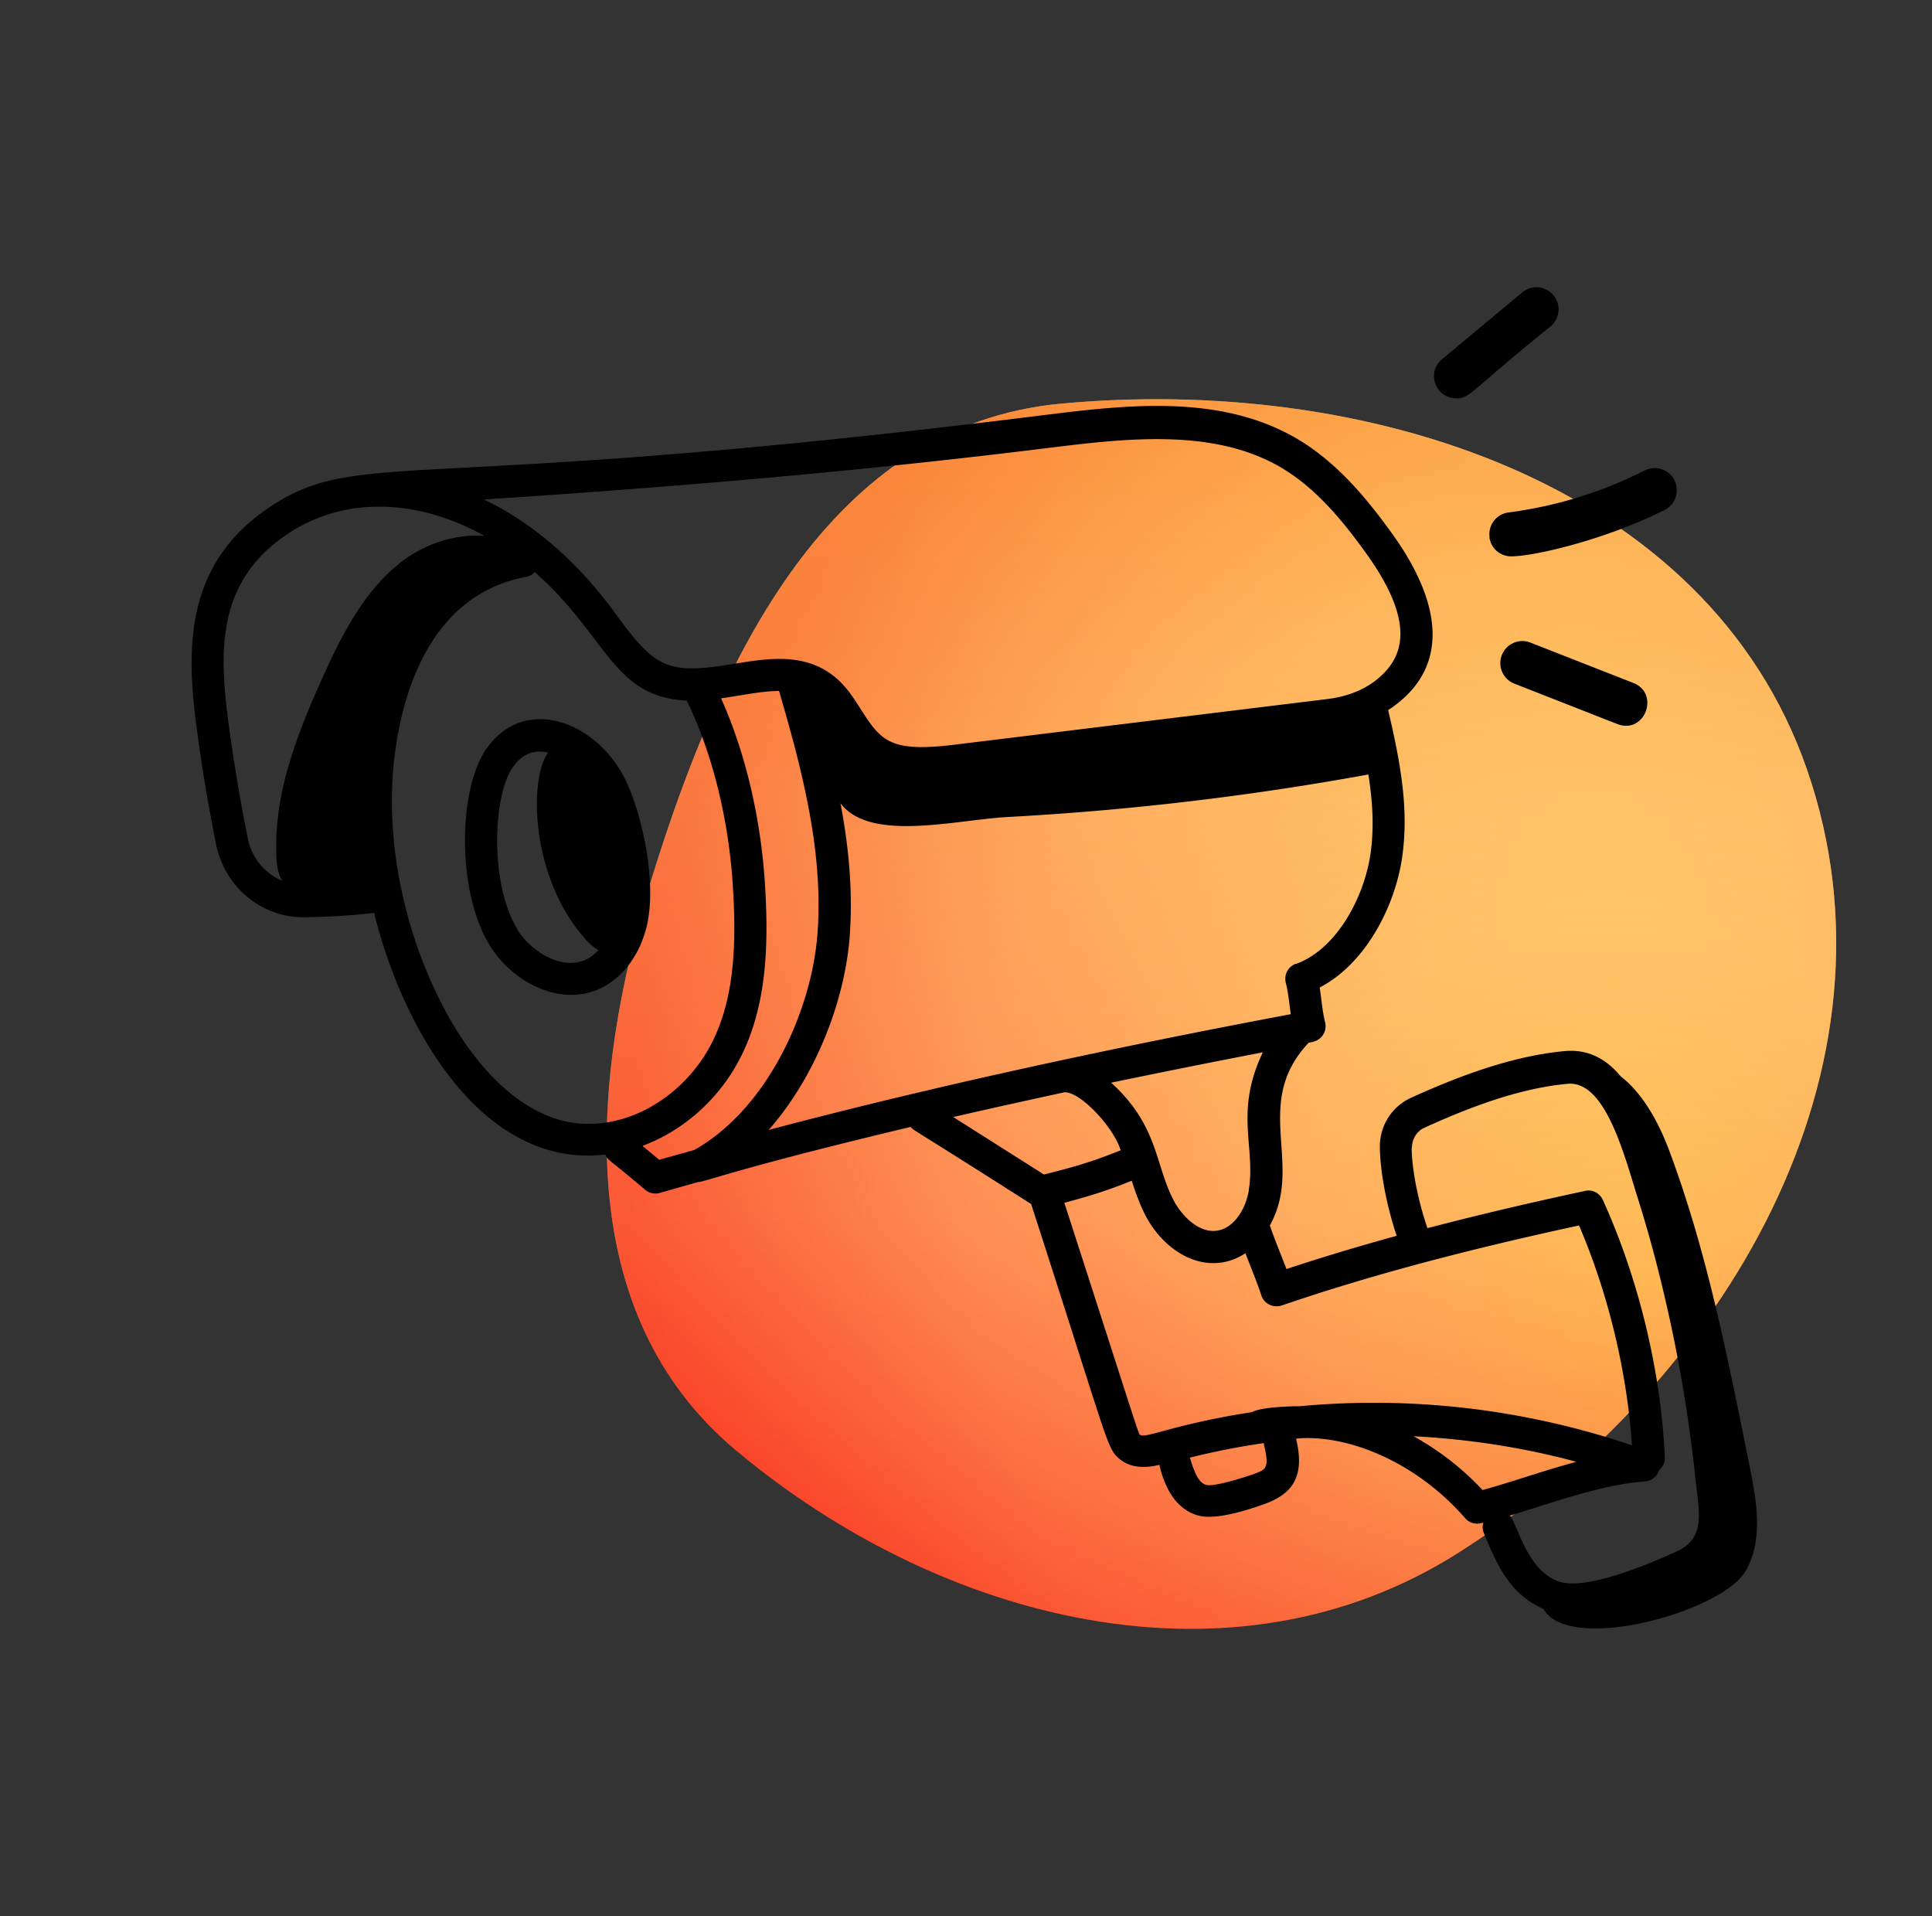
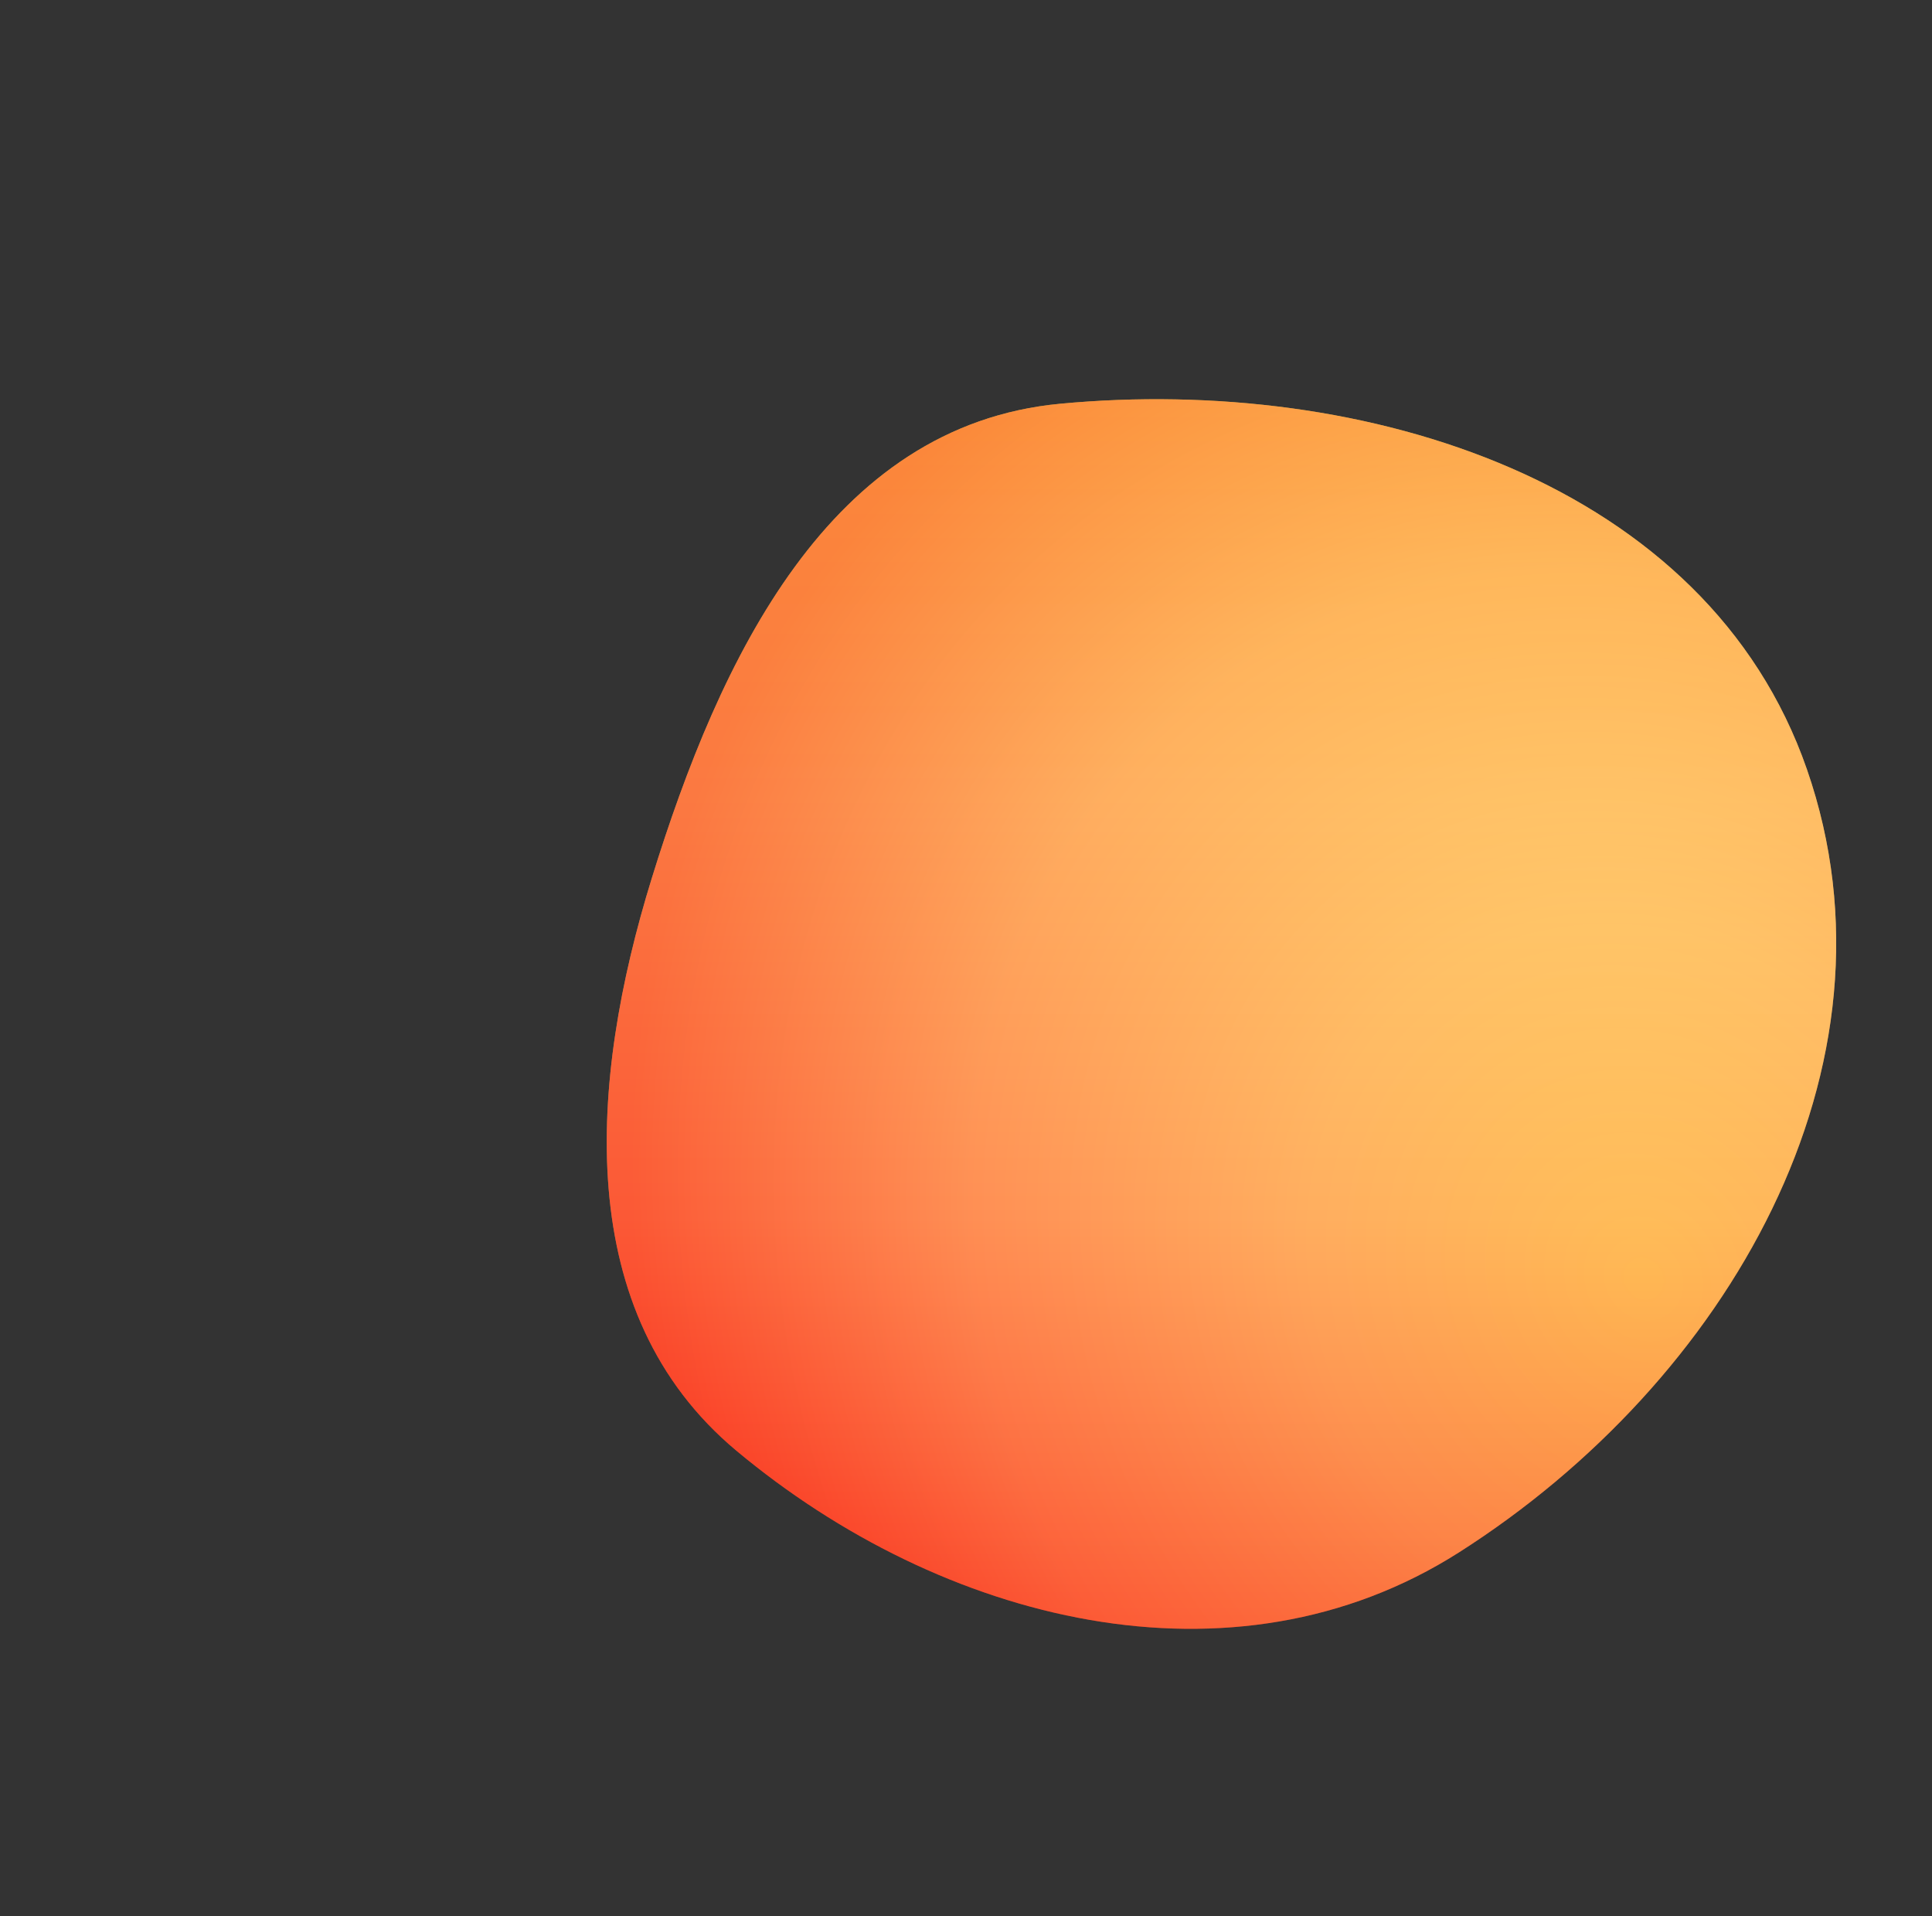
<svg xmlns="http://www.w3.org/2000/svg" width="121" height="120" viewBox="0 0 121 120" fill="none">
  <rect x="0" y="0" width="121" height="120" fill="#333333" stroke="none" />
-   <path fill-rule="evenodd" clip-rule="evenodd" d="M66.4 25.283c19.14-1.802 40.519 4.896 46.765 22.89 6.481 18.674-5.013 38.366-21.796 49.045-14.169 9.017-32.384 4.377-45.256-6.378-10.31-8.614-9.24-23.086-5.289-35.854 4.255-13.75 11.11-28.34 25.576-29.703Z" fill="url(#a)" />
+   <path fill-rule="evenodd" clip-rule="evenodd" d="M66.4 25.283c19.14-1.802 40.519 4.896 46.765 22.89 6.481 18.674-5.013 38.366-21.796 49.045-14.169 9.017-32.384 4.377-45.256-6.378-10.31-8.614-9.24-23.086-5.289-35.854 4.255-13.75 11.11-28.34 25.576-29.703" fill="url(#a)" />
  <path fill-rule="evenodd" clip-rule="evenodd" d="M66.4 25.283c19.14-1.802 40.519 4.896 46.765 22.89 6.481 18.674-5.013 38.366-21.796 49.045-14.169 9.017-32.384 4.377-45.256-6.378-10.31-8.614-9.24-23.086-5.289-35.854 4.255-13.75 11.11-28.34 25.576-29.703Z" fill="url(#b)" fill-opacity=".5" />
  <g clip-path="url(#c)" fill="#000">
-     <path d="M12.33 45.68c.32 2.42.73 4.85 1.21 7.22.54 2.66 2.86 4.57 5.52 4.54 1.46-.02 2.93-.11 4.37-.27 1.84 7.44 6.87 16.02 14.48 15.13.18.4.26.3 2.5 2.21.24.2.57.29.93.19.78-.23 1.59-.45 2.39-.68.42 0 2.47-.87 13.31-3.45.29.31-.52-.31 7.54 4.83 4.73 14.64 4.73 15.18 5.39 15.83.81.81 1.93.67 2.65.5.06.42.35 1.25.68 1.79.43.71 1.06 1.21 1.76 1.39 1.1.29 3.05-.34 4.12-.72 1.8-.65 2.56-1.75 1.99-4.1 3-.3 7.37 1.29 10.59 4.98.24.28.61.4.97.32.05-.01.12-.03.17-.05-.05.2-.06.42.02.63.82 2.02 1.66 3.88 3.74 4.78 1.59 2.84 11.16.2 12.66-2.36 1.26-2.14.59-4.9.1-7.34-1.29-6.43-2.59-12.89-4.89-19.03-.64-1.71-1.64-3.55-3.02-4.61-.88-1.06-2-1.72-3.49-1.59-3.59.32-7.23 1.83-9.66 2.93a3.342 3.342 0 0 0-1.94 3.09c.02 1.75.51 3.92 1.05 5.55-2.44.67-4.72 1.36-6.9 2.08-.36-.95-.72-1.79-1.04-2.73 2.15-3.86-1.16-7.62 2.43-11.44.08-.02.16-.03.24-.05.63-.14.92-.72.79-1.24-.17-.66-.22-1.42-.34-2.17 2.94-1.53 4.73-5.17 5.16-8.12.45-3.05-.11-6.01-.87-9.25 4.1-2.69 3.22-6.93.25-11.05-1.5-2.08-3.37-4.4-5.9-5.91-4.85-2.88-10.79-2.15-16.04-1.5-39.48 4.94-42.64 1.99-48.29 5.7-5.51 3.63-5.28 9.12-4.63 13.97Zm15.75 17.96c-2.83-5.08-4.07-11.32-3.32-16.66.61-4.36 2.57-9.83 8.25-10.87.2-.04.36-.15.49-.28 4.53 3.99 4.87 7.84 9.51 8.04 1.6 3.29 2.63 7.42 2.89 11.65.23 3.69.17 7.87-2.04 10.98-2.25 3.16-6.02 4.61-9.17 3.52-3.3-1.14-5.56-4.49-6.61-6.38Zm12.15 8.12c2.02-.75 3.89-2.15 5.27-4.09 2.57-3.62 2.66-8.24 2.41-12.28-.26-4.17-1.23-8.27-2.75-11.66 1.37-.19 2.55-.46 3.63-.46 1.51 5.14 2.78 10.17 2.41 15.16-.35 4.83-3.11 10.98-7.71 13.58-.73.21-1.48.41-2.2.62l-1.06-.88v.01Zm26.5-3.36c.92.05 2.62 1.8 3.27 3.16.07.15.13.31.19.47-1.72.7-2.96 1.06-4.81 1.52l-5.68-3.6c2.27-.52 4.62-1.04 7.02-1.56l.01.01Zm11.76 23.92c-.48.17-2.44.8-2.94.67-.6-.15-.85-1.19-1.03-1.71 1.53-.38 3.08-.69 4.64-.91v.1c.37 1.5.11 1.57-.68 1.85h.01Zm10.04-2.38c3.44.18 6.87.7 10.19 1.6-2.16.59-4.08 1.28-5.87 1.77-1.3-1.4-2.77-2.51-4.32-3.37Zm-.1-18.07c0-.53.3-1.03.76-1.24 2.29-1.04 5.71-2.47 9-2.76 2.14-.19 3.31 3.64 4.16 6.44.23.79 1.32 3.93 2.43 9.27.6 2.89 1.06 5.85 1.38 8.77.23 2.29.74 3.95-1.16 4.81-1.64.75-5.48 2.38-7.22 1.92-2.14-.57-2.75-3.71-3.22-4.17 2.8-.84 5.72-1.94 8.46-2.14.42-.03.76-.31.88-.69.23-.19.38-.48.37-.81-.25-5.4-1.62-11.12-3.88-16.12-.19-.43-.67-.69-1.13-.57-3.59.77-6.84 1.54-9.86 2.33-.5-1.45-.97-3.48-.99-5.04h.02Zm10.46 4.86c1.85 4.32 3 9.15 3.32 13.78a50.333 50.333 0 0 0-20.81-2.45c-.63 0-2.45.06-2.99.37-4.98.77-6.7 1.7-7.02 1.41-.11-.11-.14-.3-4.73-14.52 1.56-.41 2.74-.78 4.22-1.38.23.71.48 1.42.83 2.12 1.31 2.54 4.01 3.92 6.29 2.42.44 1.14.75 1.88.99 2.62.17.54.74.83 1.29.65 5.32-1.82 11.26-3.42 18.62-5.01l-.01-.01Zm-20.67-2.22c-.19 1.16-.91 2.41-2.02 2.56-1.1.15-2.17-.89-2.71-1.93-1.17-2.27-.95-4.66-3.9-7.34 3.04-.63 6.21-1.27 9.5-1.9-1.79 3.74-.44 5.93-.88 8.61h.01Zm2.94-14.16c-.49.18-.76.69-.63 1.2.15.58.21 1.25.31 1.96-10.78 2.03-22.07 4.43-32.7 7.25 3.01-3.42 4.79-8.2 5.08-12.17.2-2.78-.06-5.54-.58-8.29 1.86 2.46 7.18 1.04 10.51.86 7.56-.41 15.1-1.3 22.55-2.66.27 1.71.37 3.36.13 4.99-.4 2.72-2.13 5.96-4.66 6.87l-.01-.01ZM65.51 28.07c4.92-.61 10.5-1.3 14.76 1.23 2.21 1.31 3.92 3.44 5.29 5.35 3.3 4.58 2.11 6.58.93 7.68-1.05.98-2.38 1.32-3.31 1.44l-23.45 2.87c-3.96.48-4.55-.24-5.79-2.18-.5-.79-1.02-1.61-1.85-2.22-1.85-1.37-4.11-1-6.11-.67-4.07.67-4.89.33-7.26-2.91l-.36-.49c-2.33-3.13-5.09-5.48-8.05-6.89 13.69-.9 24.52-1.89 35.19-3.21h.01Zm-35.19 5.48c-1.76-.12-3.64.48-5.08 1.56-2.31 1.74-3.71 4.41-4.91 7.04-1.53 3.36-3.07 7.13-3.03 10.9 0 .87.03 1.54.38 2.11a3.641 3.641 0 0 1-2.16-2.65c-.47-2.34-.87-4.72-1.19-7.09-.62-4.63-.8-9.03 3.74-12.02 3.75-2.47 8.37-2.02 12.26.15h-.01Z" />
-     <path d="M40.58 57.62c.51-2.73-.45-7.03-1.55-9.06-1.89-3.49-6.26-5-8.58-1.65-1.76 2.54-1.87 8.96.26 12.35 1.4 2.24 4.33 3.78 6.82 2.67 1.53-.69 2.68-2.3 3.06-4.32l-.01.01Zm-8.17.58c-1.73-2.77-1.56-8.32-.31-10.13.6-.87 1.34-1.14 2.23-.94-1.2 1.6-1.14 7.85 2.38 11.73.23.25.49.49.77.64-.24.25-.5.47-.8.6-1.5.67-3.38-.47-4.29-1.9h.02ZM91.2 24.95c.88 0 .82-.41 5.91-4.51.59-.49.67-1.36.18-1.95-.49-.59-1.36-.67-1.95-.18l-5.03 4.19c-.99.82-.41 2.44.89 2.44v.01ZM93.28 33.64c.09.7.68 1.2 1.37 1.2 1.44 0 5.93-1.05 9.61-2.91.68-.34.95-1.18.61-1.86-.34-.68-1.17-.95-1.86-.61a26.346 26.346 0 0 1-8.53 2.63c-.76.1-1.29.79-1.19 1.55h-.01ZM95.85 40.24a1.38 1.38 0 1 0-1.01 2.57l6.45 2.53c1.73.67 2.68-1.91 1.01-2.57l-6.45-2.53Z" />
-   </g>
+     </g>
  <defs>
    <radialGradient id="b" cx="0" cy="0" r="1" gradientUnits="userSpaceOnUse" gradientTransform="matrix(-38.758 -56.57 50.179 -34.379 102.976 79.884)">
      <stop stop-color="#FFEF5C" />
      <stop offset=".333" stop-color="#FFCD6B" />
      <stop offset=".667" stop-color="#FF8E54" />
      <stop offset="1" stop-color="#F82417" />
    </radialGradient>
    <linearGradient id="a" x1="76.5" y1="25" x2="76.5" y2="102" gradientUnits="userSpaceOnUse">
      <stop stop-color="#FFEF5C" />
      <stop offset=".333" stop-color="#FFCD6B" />
      <stop offset=".667" stop-color="#FF8E54" />
      <stop offset="1" stop-color="#F82417" />
    </linearGradient>
    <clipPath id="c">
      <path fill="#fff" transform="translate(12 18)" d="M0 0h98.05v84.01H0z" />
    </clipPath>
  </defs>
</svg>